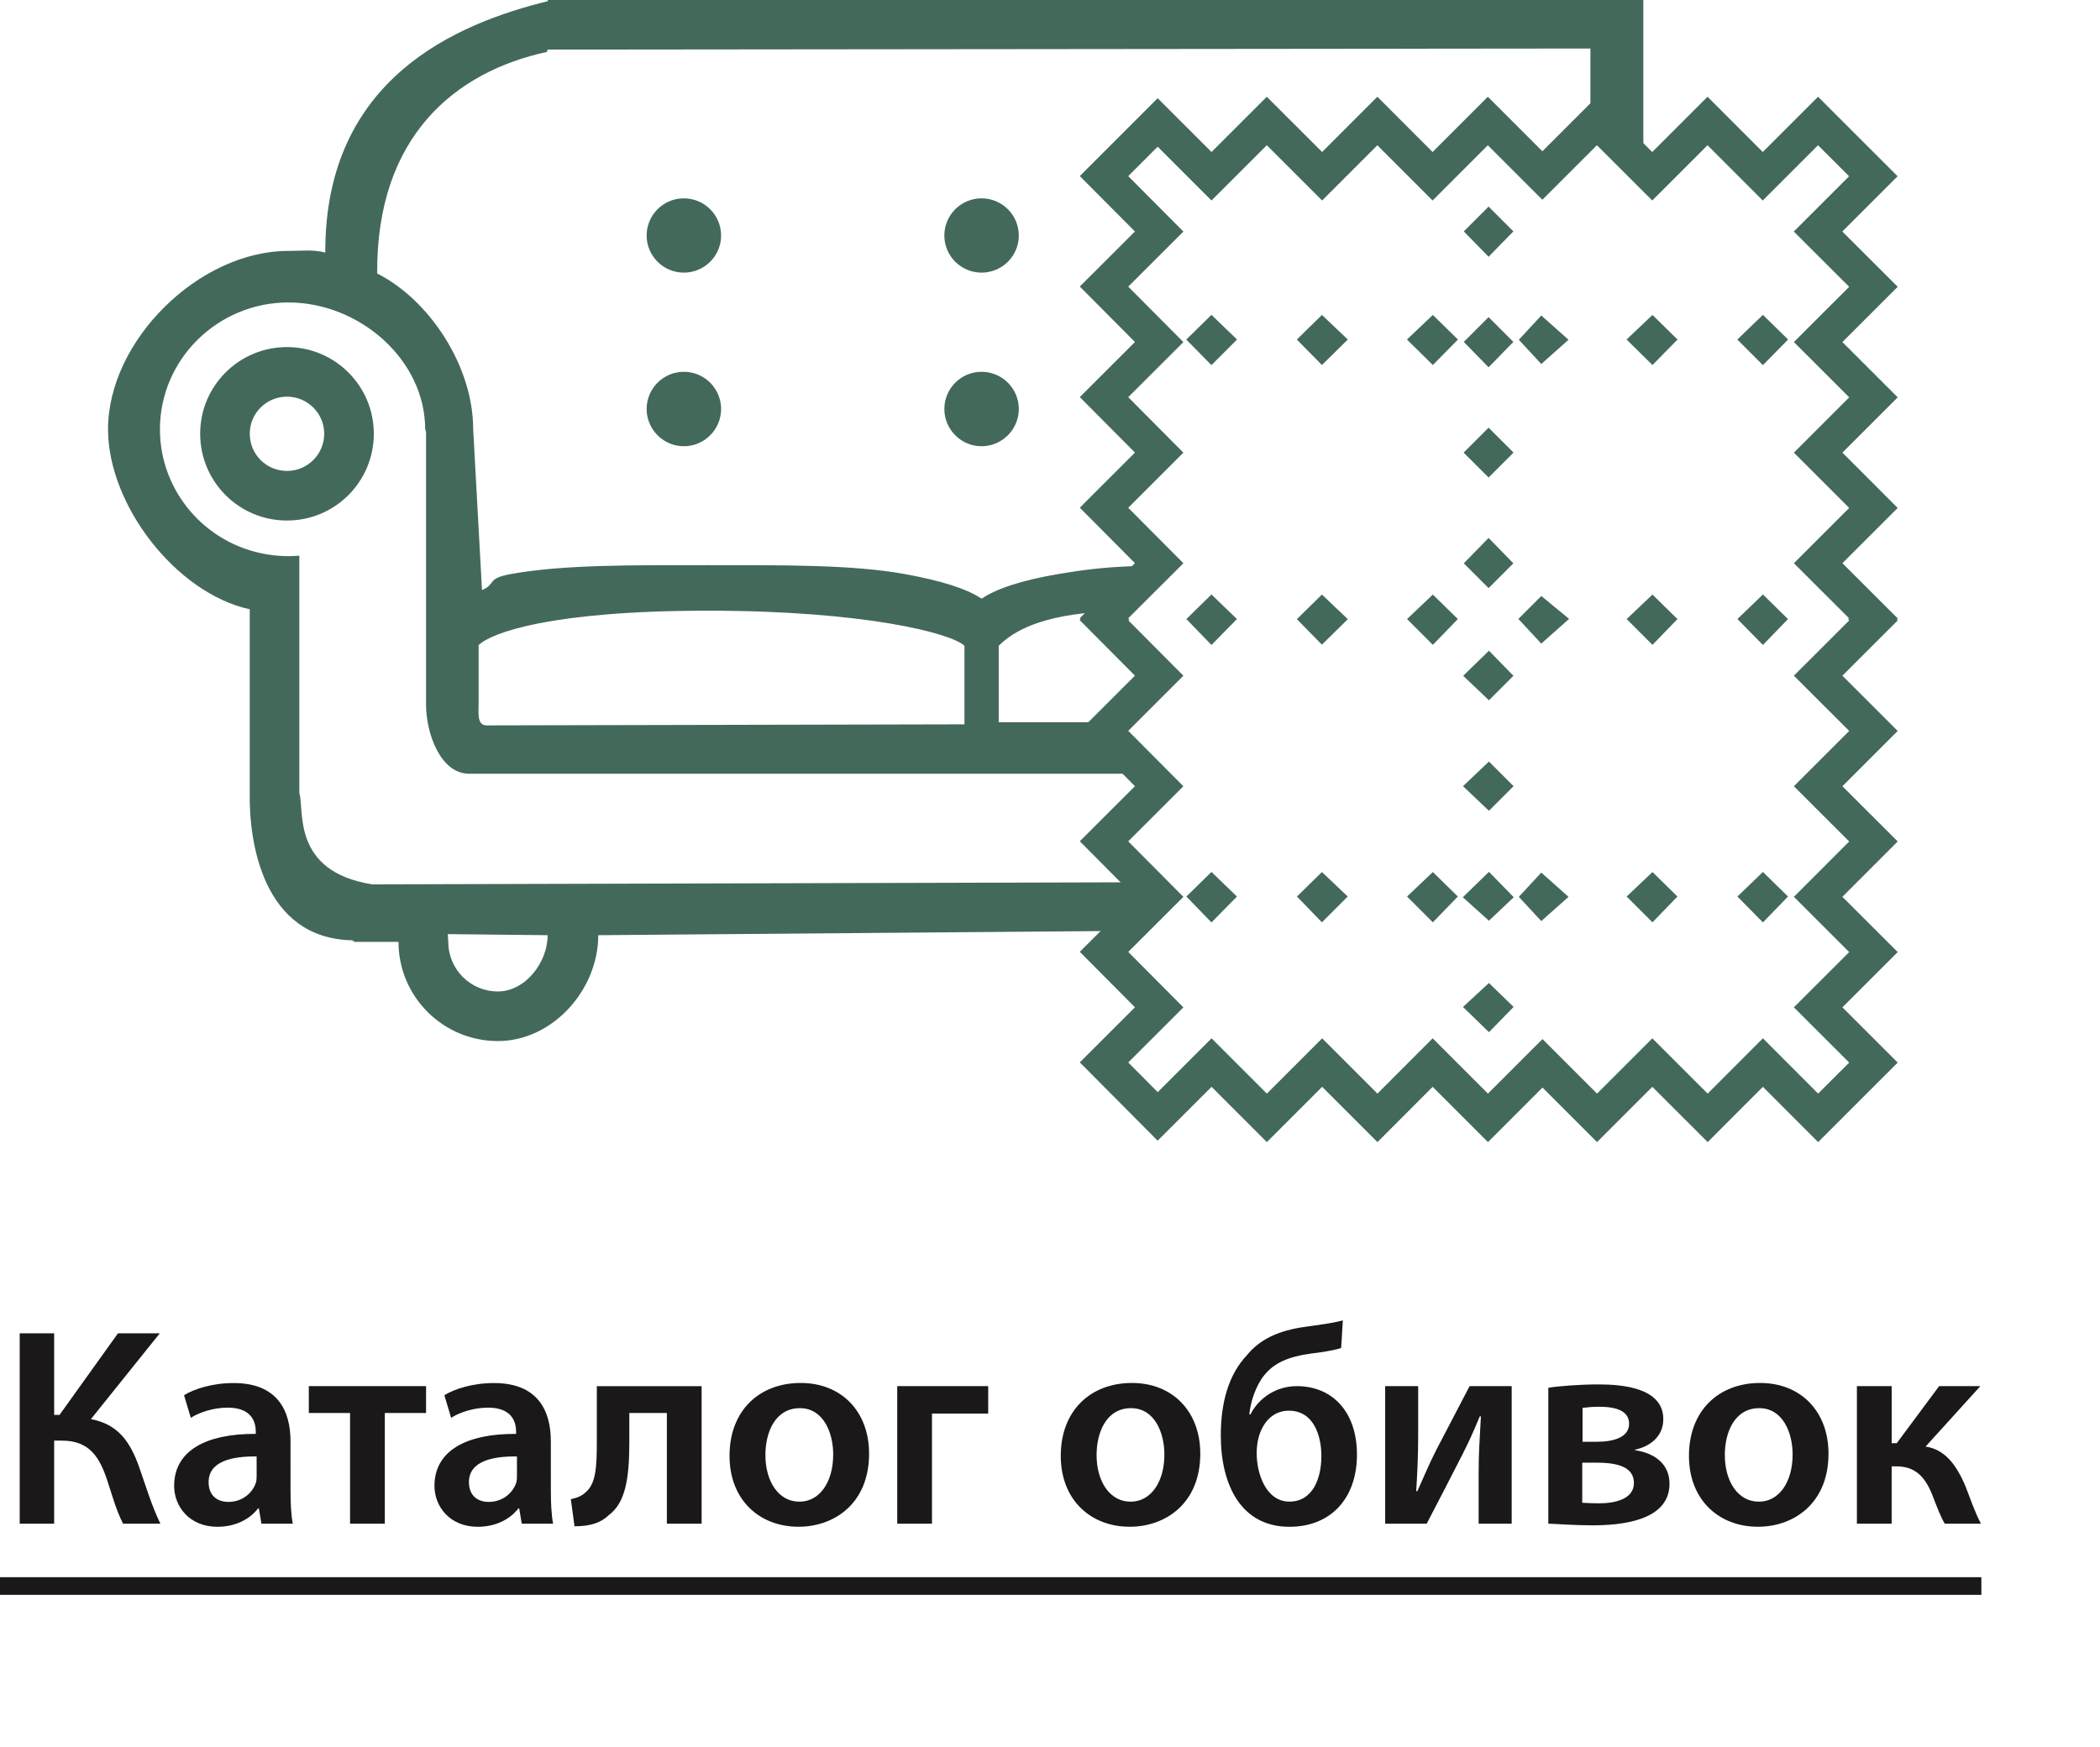
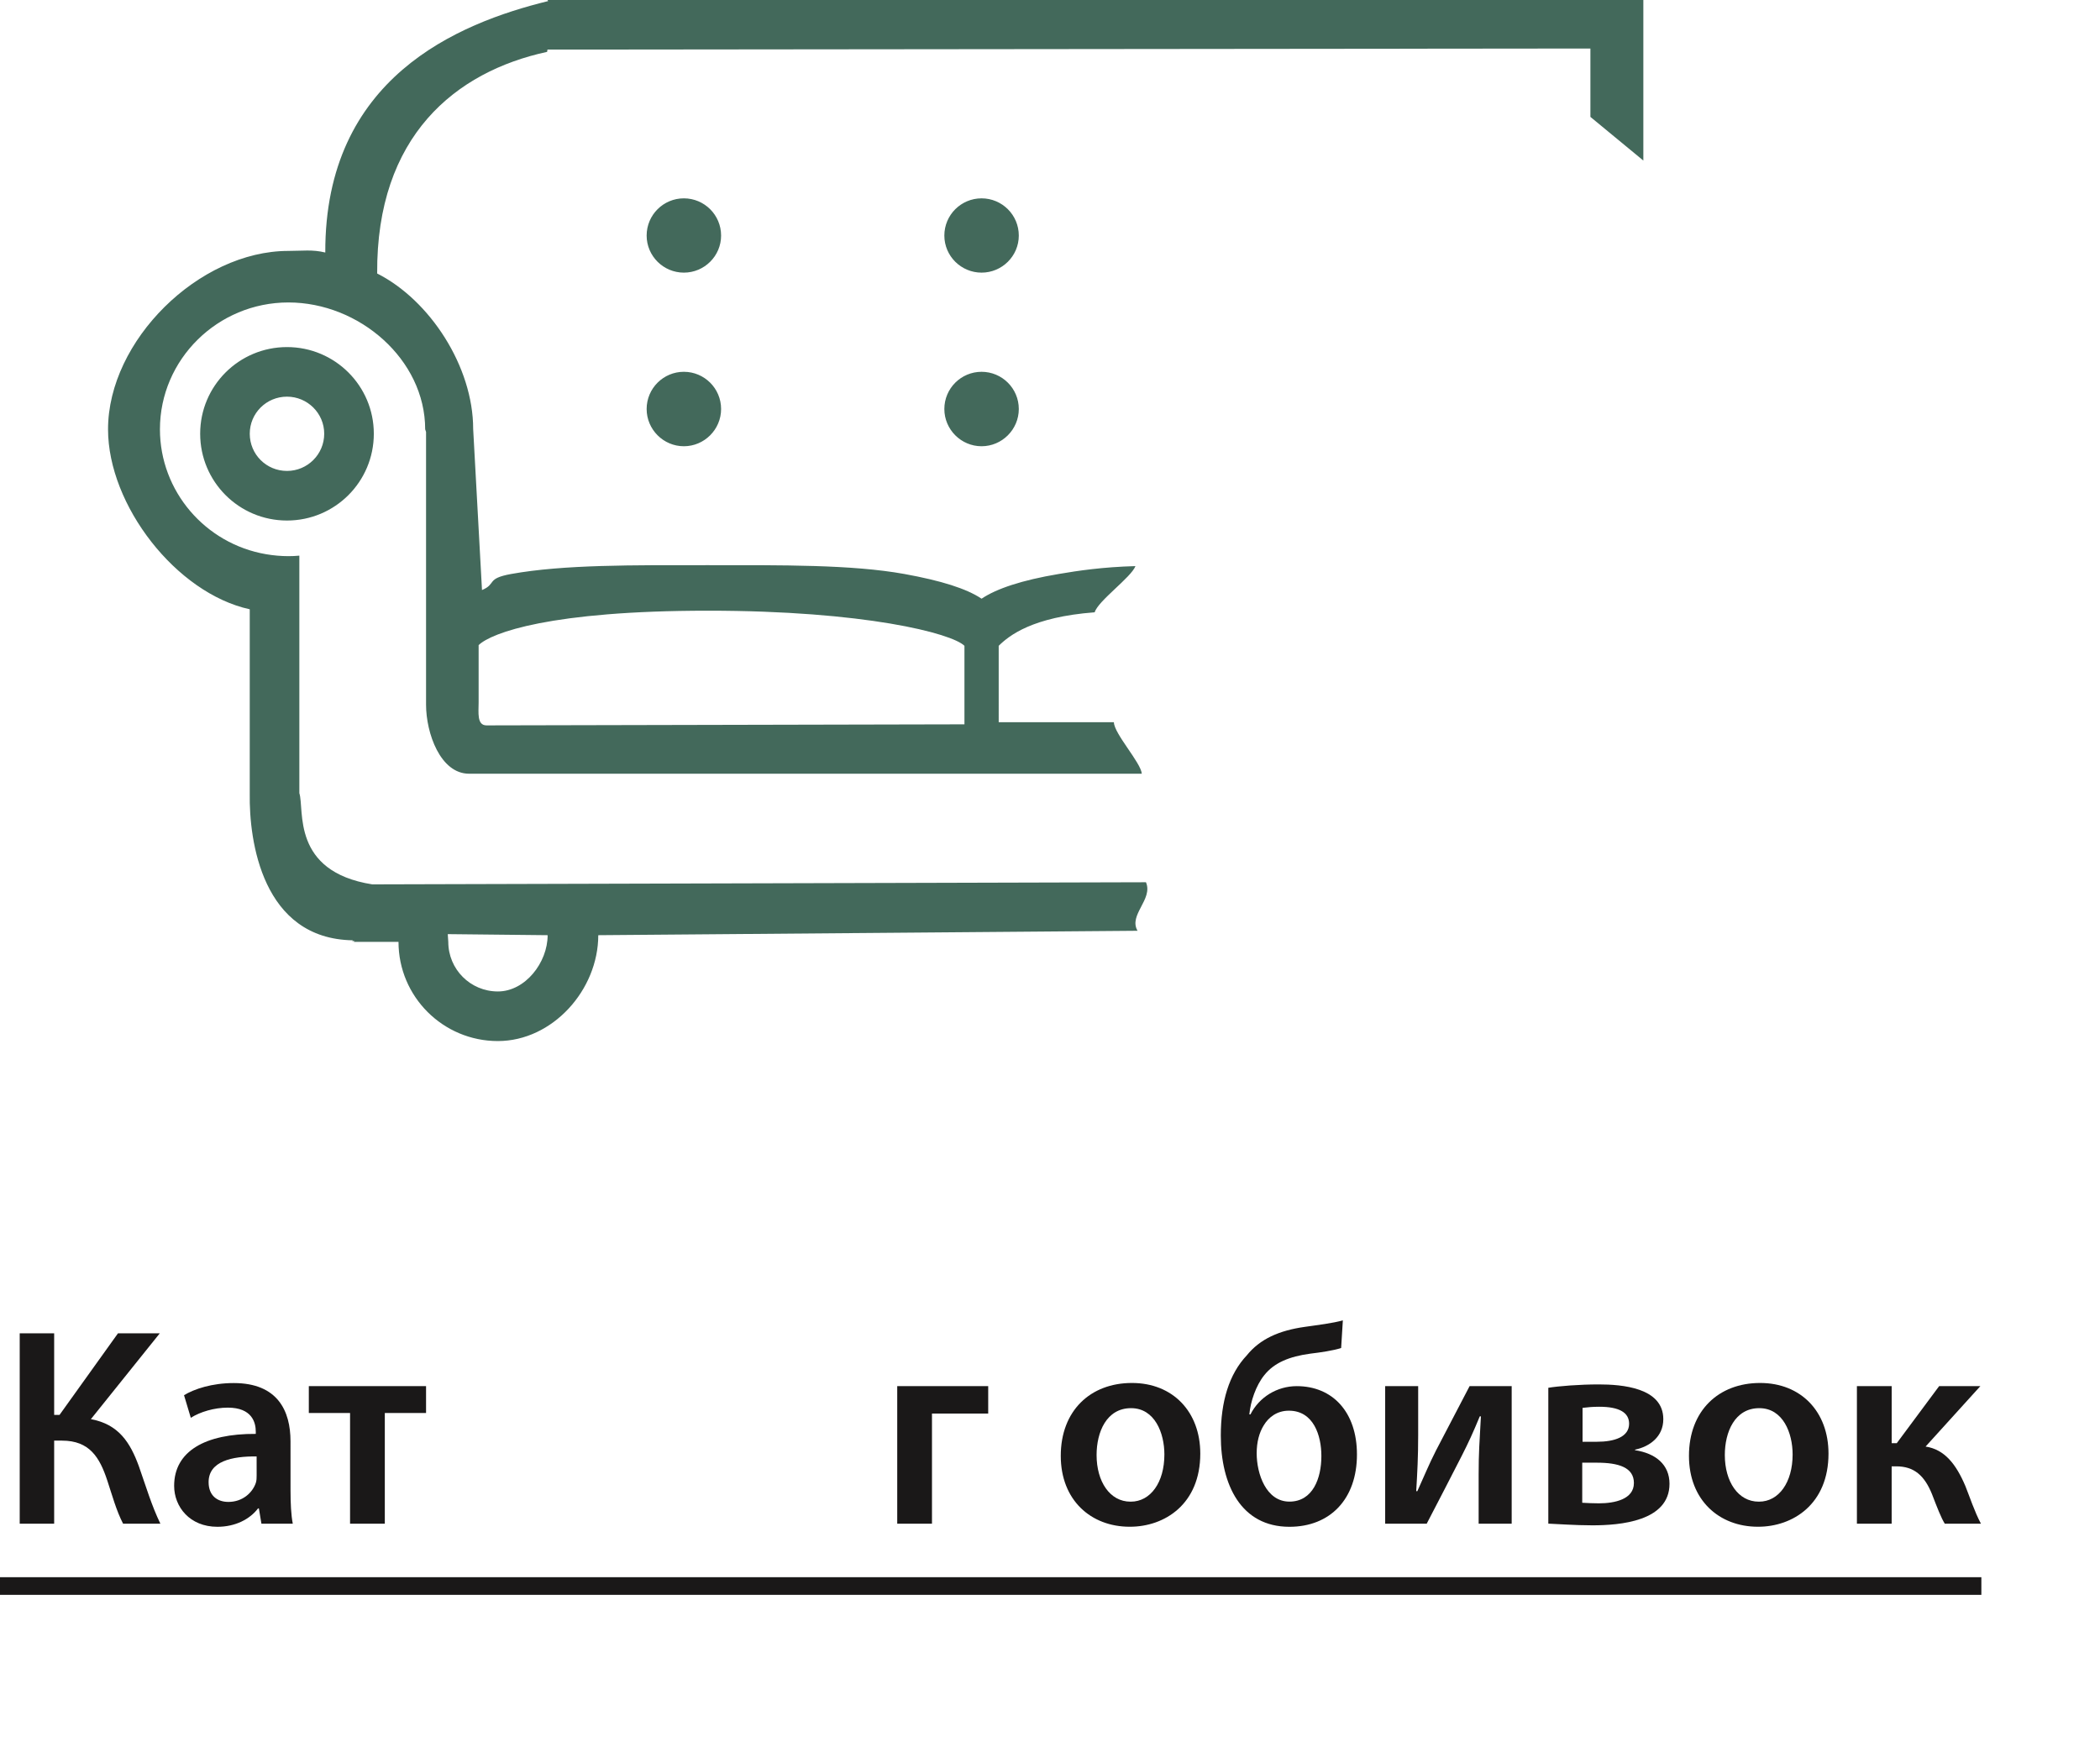
<svg xmlns="http://www.w3.org/2000/svg" version="1.1" x="0px" y="0px" width="119px" height="99px" viewBox="0 0 119 99" overflow="visible" enable-background="new 0 0 119 99" xml:space="preserve">
  <defs>
</defs>
  <path fill="#43695B" d="M11.343,24.58c0,2.72,2.199,4.92,4.92,4.92c2.72,0,4.92-2.2,4.92-4.92c0-2.71-2.2-4.91-4.92-4.91  C13.542,19.67,11.343,21.87,11.343,24.58z M14.153,24.58c0-1.16,0.94-2.1,2.11-2.1c1.159,0,2.109,0.939,2.109,2.1  c0,1.17-0.95,2.109-2.109,2.109C15.093,26.689,14.153,25.75,14.153,24.58z M53.513,23.18c0,1.16,0.949,2.11,2.109,2.11  c1.16,0,2.11-0.95,2.11-2.11c0-1.17-0.95-2.109-2.11-2.109C54.462,21.071,53.513,22.01,53.513,23.18z M53.513,13.35  c0,1.16,0.949,2.101,2.109,2.101c1.16,0,2.11-0.94,2.11-2.101c0-1.17-0.95-2.109-2.11-2.109  C54.462,11.241,53.513,12.18,53.513,13.35z M36.643,23.18c0,1.16,0.95,2.11,2.109,2.11c1.16,0,2.11-0.95,2.11-2.11  c0-1.17-0.95-2.109-2.11-2.109C37.593,21.07,36.643,22.01,36.643,23.18z M36.643,13.35c0,1.16,0.95,2.101,2.109,2.101  c1.16,0,2.11-0.94,2.11-2.101c0-1.17-0.95-2.109-2.11-2.109C37.593,11.24,36.643,12.18,36.643,13.35z M25.403,53.38l-0.03-0.44  L31.033,53c0,1.55-1.27,3.189-2.82,3.189C26.653,56.189,25.403,54.93,25.403,53.38z M54.652,36.6v4.45l-27.08,0.06  c-0.56,0-0.45-0.739-0.45-1.299v-3.25c0.721-0.701,4.09-1.951,12.99-1.951C49.002,34.609,53.933,35.891,54.652,36.6z M92.872,0  h-2.75H34.073h-3.05l0.04,0.061c-5.141,1.26-12.66,4.359-12.63,14.25c-0.73-0.181-1.3-0.091-2.09-0.091  c-5.08,0-10.221,5.091-10.221,10.11c0,4.3,3.86,9.29,8.03,10.2v0.18v10.24V45c-0.04,2.63,0.7,8.21,5.84,8.29  c-0.09,0.16,0.13-0.08,0.061,0.09h1.13h1.37h0.029c0,3.101,2.521,5.62,5.63,5.62c3.101,0,5.69-2.9,5.69-6l30.559-0.25  c-0.529-0.9,0.896-1.78,0.477-2.75l-43.844,0.12c-4.61-0.729-3.83-4.24-4.131-5.17V31.49c-0.21,0.02-0.409,0.029-0.619,0.029  c-0.421,0-0.851-0.039-1.261-0.109c-3.46-0.59-6.02-3.58-6.02-7.08c0-3.96,3.27-7.189,7.28-7.189c4.01,0,7.75,3.229,7.75,7.189  l0.05,0.15v15.459c0,1.61,0.81,3.91,2.439,3.91h38.12c-0.051-0.63-1.572-2.27-1.582-2.92h-6.527V36.6  c0.6-0.59,1.909-1.63,5.439-1.899c0.189-0.65,2.068-1.978,2.31-2.618c-1.851,0.051-3.249,0.258-4.35,0.447  c-2.09,0.351-3.52,0.83-4.37,1.4c-0.85-0.57-2.279-1.02-4.37-1.4c-2.989-0.539-6.959-0.5-11.159-0.5c-4.2,0-8.141-0.039-11.131,0.5  c-1.439,0.261-0.81,0.561-1.649,0.91l-0.5-9.129c0-3.531-2.45-7.301-5.44-8.811c-0.05-7.79,4.44-11.439,9.63-12.561l0.021-0.129  l59.099-0.06v3.875l3,2.474V0H92.872z" />
-   <path fill="none" stroke="#43695B" stroke-width="1.943" stroke-miterlimit="10" d="M103.023,13.121l3.133-3.132l-3.133-3.132  l-3.133,3.132l-3.129-3.132l-3.134,3.132l-3.135-3.132l-3.091,3.09l-3.09-3.09l-3.131,3.132l-3.129-3.132L74.92,9.989l-3.134-3.132  l-3.134,3.132l-3.051-3.05L62.561,9.98l3.125,3.141l-3.125,3.121l3.125,3.143l-3.125,3.122l3.125,3.144l-3.125,3.124l3.125,3.143  l-3.125,3.118l0.058,0.059l-0.058,0.056l3.125,3.142l-3.125,3.123l3.125,3.141l-3.125,3.122l3.125,3.146l-3.125,3.12l3.125,3.143  l-3.125,3.122l3.041,3.06l3.053-3.051l3.133,3.133l3.134-3.133l3.134,3.133l3.129-3.133l3.133,3.133l3.09-3.091l3.09,3.091  l3.135-3.133l3.135,3.133l3.129-3.133l3.131,3.133l3.134-3.133l-3.134-3.131l3.134-3.131l-3.134-3.132l3.134-3.136l-3.134-3.132  l3.134-3.133l-3.134-3.131l3.134-3.131l-0.058-0.059l0.058-0.056l-3.134-3.129l3.134-3.132l-3.134-3.135l3.134-3.133l-3.134-3.133  l3.134-3.132L103.023,13.121z M84.395,38.291l-0.039,0.039l-0.041-0.039l0.041-0.04L84.395,38.291z M84.395,44.555l-0.039,0.039  l-0.041-0.039l0.041-0.039L84.395,44.555z M84.395,50.822l-0.039,0.037l-0.041-0.037l0.041-0.04L84.395,50.822z M84.395,57.085  l-0.039,0.04l-0.041-0.04l0.041-0.038L84.395,57.085z M84.314,31.917l0.039-0.04l0.039,0.04l-0.039,0.039L84.314,31.917z   M84.314,25.65l0.039-0.039l0.039,0.039l-0.039,0.039L84.314,25.65z M84.314,19.385l0.039-0.039l0.039,0.039l-0.039,0.04  L84.314,19.385z M84.314,13.121l0.039-0.039l0.039,0.039l-0.039,0.04L84.314,13.121z M87.391,35.102l0.014-0.014l0.017,0.014  l-0.017,0.015L87.391,35.102z M68.598,35.102l0.057-0.056l0.058,0.056l-0.058,0.059L68.598,35.102z M74.863,35.102l0.057-0.056  l0.059,0.056L74.92,35.16L74.863,35.102z M81.125,35.102l0.059-0.056l0.057,0.056l-0.057,0.059L81.125,35.102z M93.57,35.102  l0.059-0.056l0.057,0.056l-0.057,0.059L93.57,35.102z M99.835,35.102l0.058-0.056l0.057,0.056l-0.057,0.059L99.835,35.102z   M87.391,19.255l0.014-0.015l0.017,0.015l-0.017,0.015L87.391,19.255z M68.598,19.255l0.057-0.056l0.058,0.056l-0.058,0.058  L68.598,19.255z M74.863,19.255l0.057-0.056l0.059,0.056l-0.059,0.058L74.863,19.255z M81.125,19.255l0.059-0.056l0.057,0.056  l-0.057,0.058L81.125,19.255z M93.57,19.255l0.059-0.056l0.057,0.056l-0.057,0.058L93.57,19.255z M99.835,19.255l0.058-0.056  l0.057,0.056l-0.057,0.058L99.835,19.255z M87.391,50.827l0.014-0.015l0.017,0.015l-0.017,0.015L87.391,50.827z M68.598,50.827  l0.057-0.056l0.058,0.056l-0.058,0.059L68.598,50.827z M74.863,50.827l0.057-0.056l0.059,0.056l-0.059,0.059L74.863,50.827z   M81.125,50.827l0.059-0.056l0.057,0.056l-0.057,0.059L81.125,50.827z M93.57,50.827l0.059-0.056l0.057,0.056l-0.057,0.059  L93.57,50.827z M99.835,50.827l0.058-0.056l0.057,0.056l-0.057,0.059L99.835,50.827z" />
  <path fill="#1A1818" d="M3.069,75.562v4.625h0.304l3.313-4.625h2.369L5.15,80.428c1.568,0.289,2.225,1.312,2.721,2.674  c0.4,1.137,0.721,2.226,1.217,3.25H6.975c-0.384-0.736-0.625-1.634-0.896-2.449c-0.432-1.312-1.008-2.258-2.561-2.258H3.069v4.707  H1.117V75.562H3.069z" />
  <path fill="#1A1818" d="M16.463,84.479c0,0.703,0.032,1.393,0.128,1.873h-1.777l-0.144-0.865h-0.048  c-0.464,0.608-1.28,1.041-2.305,1.041c-1.569,0-2.449-1.137-2.449-2.32c0-1.953,1.745-2.962,4.626-2.945v-0.128  c0-0.513-0.208-1.36-1.585-1.36c-0.768,0-1.568,0.24-2.097,0.576l-0.384-1.281c0.576-0.352,1.585-0.688,2.817-0.688  c2.497,0,3.217,1.585,3.217,3.299L16.463,84.479L16.463,84.479z M14.542,82.541c-1.393-0.016-2.721,0.271-2.721,1.457  c0,0.768,0.497,1.12,1.121,1.12c0.8,0,1.36-0.513,1.553-1.072c0.048-0.146,0.048-0.288,0.048-0.433L14.542,82.541L14.542,82.541z" />
  <path fill="#1A1818" d="M24.143,78.557v1.521h-2.337v6.274h-1.969v-6.274H17.5v-1.521H24.143z" />
-   <path fill="#1A1818" d="M31.215,84.479c0,0.703,0.032,1.393,0.128,1.873h-1.777l-0.144-0.865h-0.048  c-0.464,0.608-1.28,1.041-2.305,1.041c-1.569,0-2.449-1.137-2.449-2.32c0-1.953,1.745-2.962,4.626-2.945v-0.128  c0-0.513-0.208-1.36-1.585-1.36c-0.768,0-1.568,0.24-2.097,0.576l-0.384-1.281c0.576-0.352,1.585-0.688,2.817-0.688  c2.497,0,3.217,1.585,3.217,3.299L31.215,84.479L31.215,84.479z M29.294,82.541c-1.393-0.016-2.721,0.271-2.721,1.457  c0,0.768,0.497,1.12,1.121,1.12c0.8,0,1.36-0.513,1.553-1.072c0.048-0.146,0.048-0.288,0.048-0.433L29.294,82.541L29.294,82.541z" />
-   <path fill="#1A1818" d="M39.759,78.557v7.795H37.79v-6.274h-2.129v1.681c0,2.032-0.224,3.409-1.152,4.098  c-0.448,0.433-1.024,0.642-1.953,0.642l-0.208-1.537c0.336-0.063,0.64-0.192,0.832-0.384c0.577-0.48,0.641-1.377,0.641-2.883v-3.137  H39.759L39.759,78.557z" />
-   <path fill="#1A1818" d="M45.246,86.525c-2.193,0-3.906-1.504-3.906-4.018c0-2.561,1.681-4.13,4.034-4.13  c2.321,0,3.874,1.633,3.874,4.002c0,2.865-2.017,4.146-3.985,4.146H45.246z M45.31,85.104c1.121,0,1.905-1.09,1.905-2.674  c0-1.217-0.544-2.625-1.889-2.625c-1.393,0-1.953,1.359-1.953,2.656c0,1.505,0.752,2.643,1.92,2.643H45.31L45.31,85.104z" />
  <path fill="#1A1818" d="M55.998,78.557v1.553h-3.186v6.242h-1.969v-7.795H55.998z" />
  <path fill="#1A1818" d="M64.014,86.525c-2.193,0-3.904-1.504-3.904-4.018c0-2.561,1.681-4.13,4.033-4.13  c2.32,0,3.873,1.633,3.873,4.002c0,2.865-2.018,4.146-3.986,4.146H64.014z M64.078,85.104c1.119,0,1.904-1.09,1.904-2.674  c0-1.217-0.545-2.625-1.889-2.625c-1.394,0-1.953,1.359-1.953,2.656c0,1.505,0.752,2.643,1.92,2.643H64.078L64.078,85.104z" />
  <path fill="#1A1818" d="M75.998,76.395c-0.432,0.146-1.2,0.256-1.744,0.32c-1.186,0.16-2.049,0.512-2.609,1.217  c-0.479,0.592-0.783,1.504-0.849,2.226h0.063c0.496-0.978,1.506-1.601,2.625-1.601c2.033,0,3.41,1.473,3.41,3.873  c0,2.528-1.521,4.098-3.826,4.098c-2.736,0-3.889-2.369-3.889-5.17c0-1.922,0.463-3.475,1.473-4.547  c0.752-0.928,1.824-1.408,3.297-1.615c0.688-0.098,1.601-0.209,2.146-0.368L75.998,76.395z M74.878,82.509  c0-1.136-0.433-2.561-1.841-2.561c-0.656,0-1.137,0.352-1.426,0.832c-0.256,0.415-0.399,0.944-0.399,1.585  c0,1.152,0.528,2.736,1.856,2.736s1.81-1.328,1.81-2.576V82.509z" />
  <path fill="#1A1818" d="M80.363,78.557v2.784c0,1.248-0.047,2.081-0.111,3.169h0.064c0.416-0.912,0.641-1.488,1.057-2.305  l1.904-3.648h2.385v7.795H83.79v-2.785c0-1.248,0.048-1.825,0.128-3.297h-0.064c-0.383,0.928-0.64,1.487-1.023,2.239  c-0.592,1.152-1.312,2.562-1.984,3.843h-2.354v-7.795H80.363z" />
  <path fill="#1A1818" d="M87.738,78.65c0.576-0.096,1.777-0.191,2.851-0.191c1.312,0,3.665,0.177,3.665,1.969  c0,0.993-0.768,1.553-1.602,1.729v0.03c1.17,0.178,1.953,0.816,1.953,1.905c0,2.13-2.816,2.353-4.369,2.353  c-0.992,0-2.032-0.079-2.498-0.096V78.65z M89.66,85.166c0.32,0.016,0.561,0.032,0.943,0.032c0.896,0,1.985-0.226,1.985-1.152  c0-0.881-0.864-1.151-2.097-1.151H89.66V85.166z M89.678,81.709h0.815c0.991,0,1.823-0.271,1.823-1.023  c0-0.625-0.543-0.961-1.695-0.961c-0.4,0-0.656,0.031-0.943,0.063V81.709z" />
  <path fill="#1A1818" d="M99.613,86.525c-2.193,0-3.905-1.504-3.905-4.018c0-2.561,1.681-4.13,4.032-4.13  c2.322,0,3.875,1.633,3.875,4.002c0,2.865-2.018,4.146-3.986,4.146H99.613z M99.678,85.104c1.12,0,1.904-1.09,1.904-2.674  c0-1.217-0.544-2.625-1.889-2.625c-1.394,0-1.953,1.359-1.953,2.656c0,1.505,0.753,2.643,1.921,2.643H99.678L99.678,85.104z" />
  <path fill="#1A1818" d="M107.195,78.557v3.232h0.289l2.4-3.232h2.336l-3.104,3.424c1.072,0.16,1.729,0.994,2.257,2.242  c0.239,0.592,0.513,1.439,0.88,2.129h-2.049c-0.208-0.336-0.432-0.912-0.721-1.666c-0.432-1.071-1.023-1.584-2.032-1.584h-0.257  v3.25h-1.969v-7.795H107.195z" />
  <line fill="none" stroke="#1A1818" stroke-miterlimit="10" x1="0" y1="89.885" x2="112.277" y2="89.885" />
</svg>